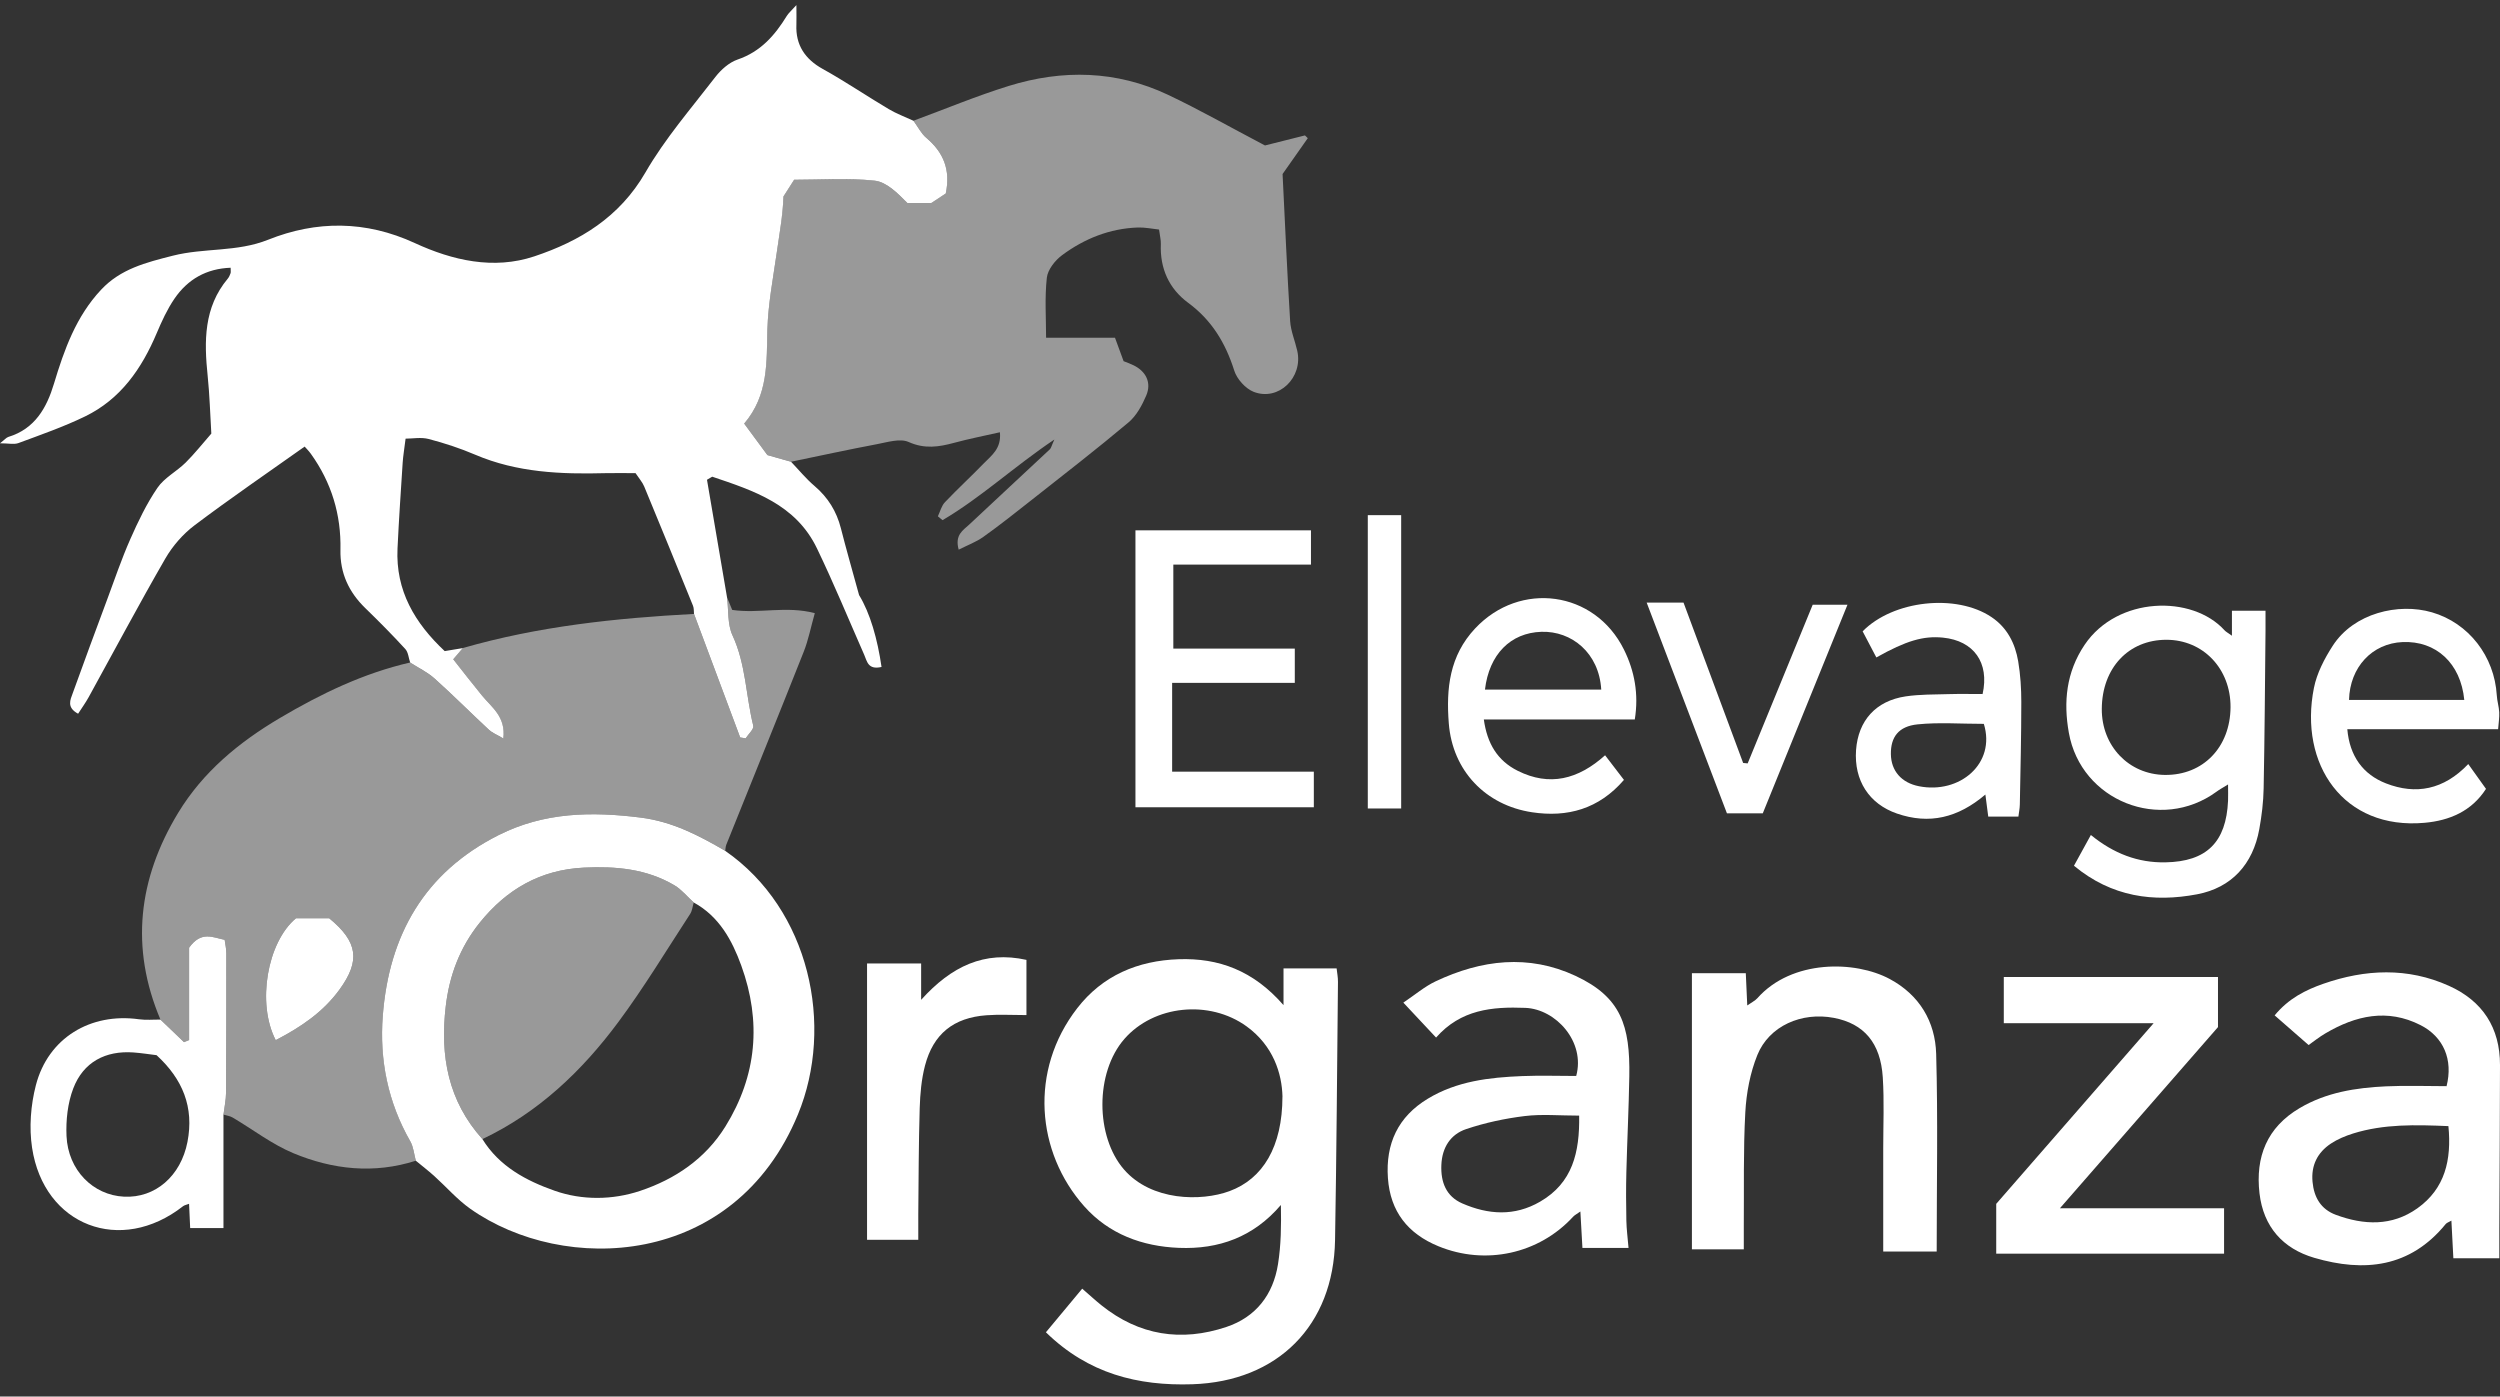
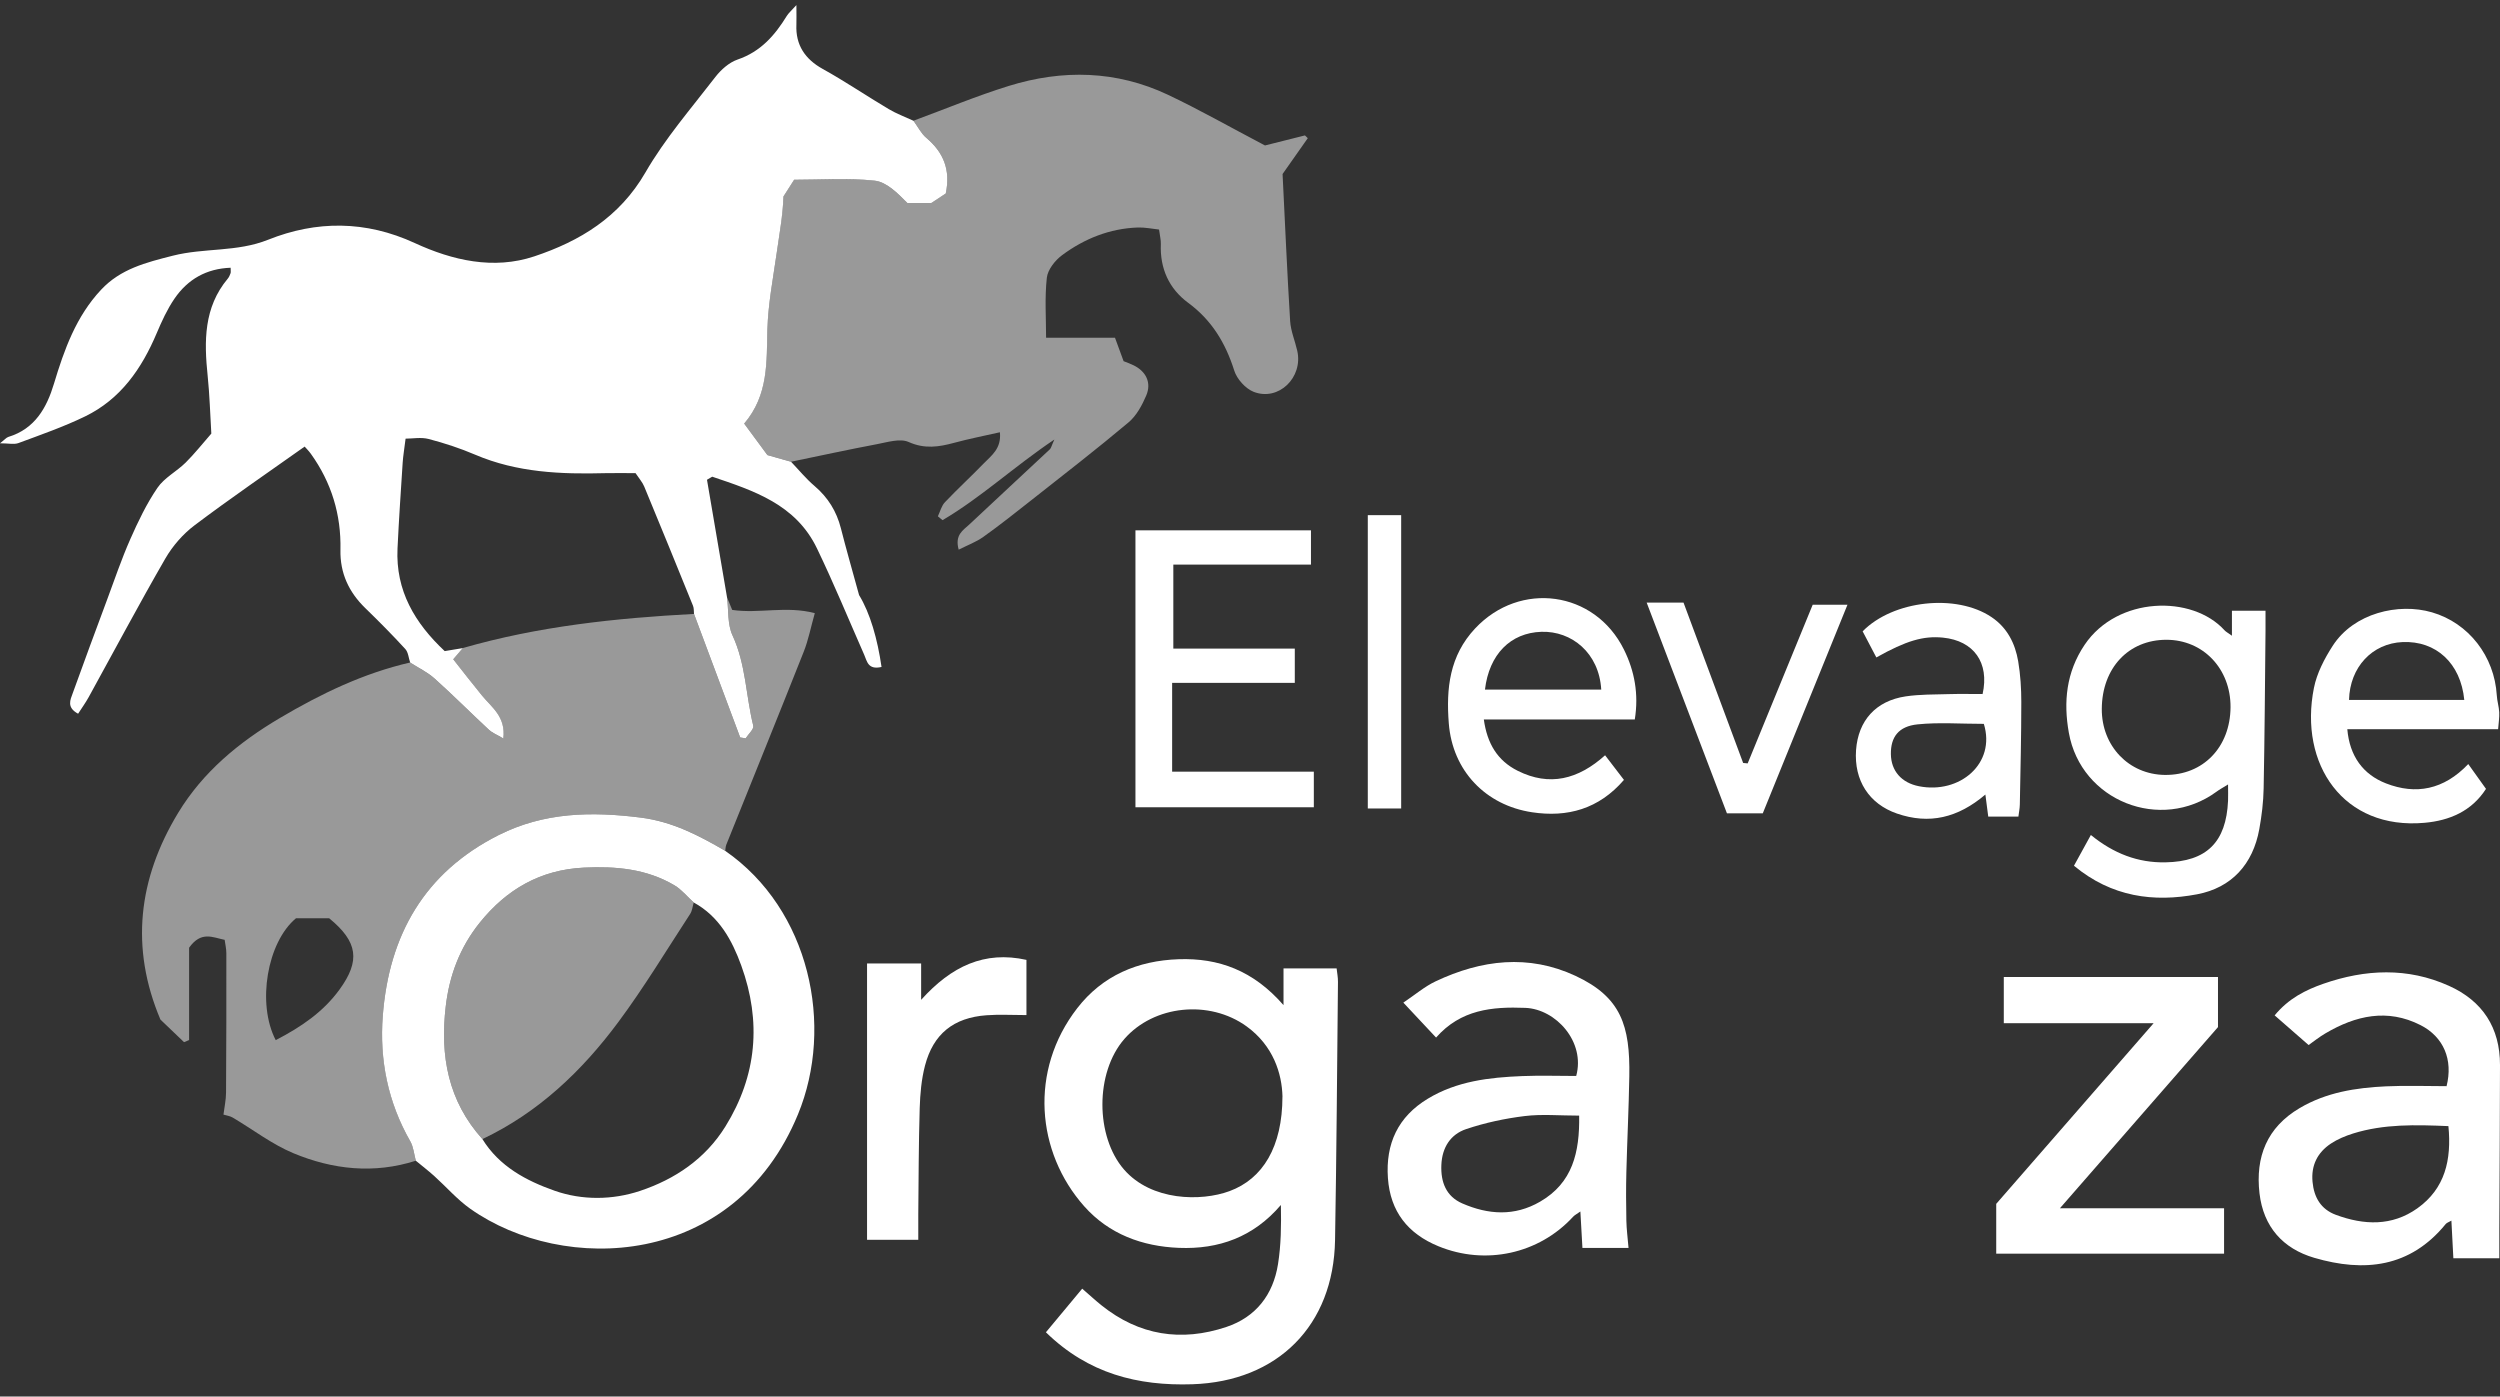
<svg xmlns="http://www.w3.org/2000/svg" width="145" height="81" viewBox="0 0 145 81" fill="none">
  <rect x="0" y="0" width="145" height="81" fill="#333333" stroke="none" />
  <path d="M40.253 35.608C41.146 37.997 42.038 40.383 42.93 42.772L43.248 42.824C43.405 42.576 43.737 42.284 43.69 42.089C43.258 40.352 43.262 38.523 42.484 36.848C42.185 36.205 42.263 35.385 42.169 34.647C42.27 34.895 42.37 35.139 42.467 35.375C44.026 35.606 45.597 35.125 47.258 35.563C47.026 36.386 46.886 37.121 46.615 37.804C45.135 41.541 43.621 45.267 42.123 48.998C42.081 49.105 42.081 49.231 42.062 49.347C40.533 48.455 39.005 47.653 37.178 47.422C34.319 47.059 31.568 47.104 28.927 48.434C24.615 50.606 22.56 54.241 22.204 58.916C22.01 61.471 22.506 63.933 23.799 66.198C23.986 66.526 24.015 66.945 24.119 67.321C21.694 68.099 19.3 67.837 17.015 66.885C15.771 66.367 14.668 65.51 13.495 64.818C13.339 64.725 13.139 64.701 12.961 64.647C13.014 64.221 13.109 63.795 13.111 63.369C13.13 60.676 13.13 57.983 13.128 55.29C13.128 55.026 13.064 54.762 13.03 54.51C12.333 54.372 11.673 53.981 10.968 54.967V60.322C10.871 60.362 10.771 60.405 10.674 60.445C10.218 60.008 9.763 59.572 9.305 59.135C7.537 54.957 8.023 50.958 10.332 47.147C11.773 44.77 13.849 43.057 16.224 41.651C18.609 40.24 21.072 39.051 23.785 38.425C24.262 38.734 24.791 38.986 25.209 39.36C26.284 40.324 27.306 41.349 28.362 42.334C28.545 42.503 28.797 42.598 29.188 42.829C29.34 41.563 28.512 41.023 27.954 40.343C27.385 39.648 26.839 38.937 26.284 38.237C26.49 37.997 26.666 37.792 26.839 37.588C31.222 36.324 35.719 35.849 40.251 35.608H40.253ZM15.992 60.329C17.475 59.558 18.747 58.694 19.694 57.391C20.904 55.723 20.766 54.631 19.091 53.258H17.169C15.496 54.648 14.886 58.2 15.992 60.329Z" fill="white" fill-opacity="0.5" />
  <path d="M45.877 26.78C45.465 26.663 45.052 26.546 44.508 26.392C44.112 25.857 43.661 25.243 43.16 24.567C44.579 22.899 44.451 20.996 44.508 19.093C44.551 17.613 44.84 16.138 45.047 14.665C45.201 13.581 45.398 12.503 45.441 11.389C45.631 11.092 45.821 10.795 46.058 10.424C47.586 10.424 49.169 10.309 50.723 10.476C51.414 10.55 52.045 11.192 52.624 11.77H54.017C54.254 11.613 54.577 11.401 54.852 11.221C55.139 9.86 54.726 8.839 53.732 7.999C53.421 7.738 53.227 7.338 52.98 7.003C54.819 6.325 56.634 5.566 58.507 4.985C61.63 4.017 64.752 4.083 67.745 5.499C69.55 6.353 71.29 7.345 73.369 8.437C73.886 8.306 74.785 8.08 75.687 7.854C75.742 7.907 75.796 7.961 75.851 8.014C75.369 8.699 74.887 9.384 74.389 10.093C74.531 12.931 74.653 15.779 74.828 18.622C74.864 19.202 75.111 19.768 75.241 20.347C75.59 21.893 74.159 23.29 72.711 22.726C72.239 22.54 71.741 21.986 71.587 21.496C71.081 19.897 70.286 18.572 68.912 17.561C67.802 16.742 67.27 15.567 67.329 14.154C67.339 13.923 67.272 13.688 67.225 13.314C66.819 13.271 66.404 13.181 65.993 13.195C64.365 13.252 62.901 13.84 61.611 14.792C61.2 15.094 60.768 15.636 60.716 16.11C60.588 17.268 60.673 18.451 60.673 19.588H64.669C64.845 20.068 64.99 20.468 65.168 20.948C65.324 21.013 65.538 21.087 65.74 21.184C66.468 21.536 66.8 22.195 66.482 22.94C66.24 23.508 65.913 24.115 65.452 24.5C63.613 26.047 61.71 27.517 59.824 29.006C58.905 29.732 57.987 30.458 57.035 31.138C56.622 31.433 56.129 31.614 55.604 31.88C55.362 31.017 55.87 30.75 56.219 30.422C57.771 28.963 59.337 27.517 60.891 26.061C60.965 25.992 60.984 25.866 61.153 25.492C58.794 27.079 56.888 28.864 54.667 30.17C54.577 30.096 54.487 30.022 54.397 29.946C54.529 29.67 54.605 29.339 54.807 29.128C55.538 28.357 56.323 27.638 57.061 26.875C57.503 26.418 58.091 26.023 57.994 25.071C57.071 25.281 56.198 25.45 55.341 25.683C54.449 25.925 53.63 26.052 52.7 25.635C52.204 25.414 51.475 25.647 50.868 25.761C49.202 26.075 47.546 26.437 45.885 26.78H45.877Z" fill="white" fill-opacity="0.5" />
  <path d="M45.877 26.779C46.331 27.253 46.751 27.769 47.246 28.19C48.025 28.854 48.521 29.658 48.772 30.643C49.071 31.821 49.408 32.989 49.826 34.514C50.469 35.561 50.896 37.069 51.129 38.684C50.341 38.865 50.291 38.358 50.125 37.98C49.218 35.92 48.362 33.838 47.386 31.811C46.155 29.247 43.711 28.459 41.309 27.648C41.207 27.707 41.108 27.767 41.005 27.826C41.392 30.101 41.779 32.373 42.168 34.647C42.263 35.387 42.185 36.205 42.484 36.848C43.262 38.523 43.258 40.35 43.689 42.089C43.739 42.286 43.405 42.576 43.248 42.824L42.93 42.772C42.038 40.383 41.145 37.997 40.253 35.608C40.237 35.451 40.253 35.28 40.196 35.139C39.261 32.829 38.319 30.522 37.365 28.219C37.263 27.971 37.073 27.762 36.862 27.443C36.295 27.443 35.707 27.429 35.12 27.443C32.539 27.512 29.988 27.41 27.555 26.37C26.687 25.999 25.778 25.702 24.864 25.462C24.425 25.347 23.932 25.442 23.524 25.442C23.448 26.056 23.381 26.442 23.355 26.832C23.248 28.492 23.134 30.151 23.056 31.814C22.94 34.259 24.06 36.139 25.792 37.764C26.155 37.704 26.499 37.647 26.843 37.59C26.668 37.794 26.495 37.999 26.288 38.239C26.841 38.939 27.389 39.65 27.959 40.345C28.516 41.025 29.345 41.565 29.193 42.831C28.801 42.6 28.55 42.505 28.367 42.336C27.308 41.351 26.288 40.326 25.213 39.362C24.796 38.986 24.266 38.734 23.789 38.427C23.699 38.163 23.68 37.833 23.509 37.645C22.762 36.829 21.981 36.041 21.186 35.27C20.23 34.34 19.717 33.241 19.746 31.89C19.791 29.846 19.224 27.983 18.03 26.32C17.895 26.135 17.729 25.971 17.669 25.902C15.503 27.439 13.358 28.904 11.286 30.467C10.612 30.974 10.009 31.669 9.587 32.399C8.059 35.047 6.625 37.749 5.147 40.428C4.967 40.756 4.746 41.061 4.53 41.396C3.851 41.032 4.079 40.59 4.217 40.209C4.869 38.394 5.541 36.586 6.213 34.778C6.649 33.603 7.053 32.413 7.558 31.269C8.011 30.243 8.502 29.216 9.131 28.295C9.532 27.707 10.247 27.346 10.769 26.829C11.288 26.313 11.746 25.733 12.257 25.148C12.188 24.008 12.159 22.902 12.045 21.805C11.836 19.792 11.813 17.834 13.21 16.162C13.284 16.074 13.334 15.957 13.372 15.848C13.396 15.779 13.377 15.696 13.377 15.529C11.972 15.579 10.89 16.198 10.121 17.32C9.701 17.934 9.383 18.629 9.091 19.319C8.22 21.384 6.993 23.154 4.933 24.153C3.69 24.757 2.371 25.214 1.073 25.697C0.816 25.792 0.496 25.711 0 25.711C0.268 25.504 0.365 25.378 0.489 25.34C2.024 24.872 2.71 23.654 3.13 22.255C3.726 20.273 4.414 18.353 5.861 16.807C6.993 15.596 8.455 15.229 10.024 14.83C11.851 14.366 13.737 14.63 15.548 13.906C18.35 12.786 21.207 12.781 24.062 14.099C26.241 15.103 28.623 15.658 30.987 14.87C33.635 13.987 35.932 12.6 37.432 10.007C38.571 8.035 40.092 6.282 41.49 4.466C41.817 4.043 42.289 3.622 42.781 3.453C44.109 3.001 44.938 2.059 45.633 0.924C45.735 0.76 45.892 0.629 46.191 0.296C46.191 0.803 46.202 1.119 46.191 1.433C46.138 2.611 46.698 3.434 47.716 3.998C49.022 4.721 50.26 5.566 51.544 6.327C51.997 6.596 52.5 6.781 52.982 7.005C53.229 7.34 53.423 7.74 53.734 8.002C54.729 8.842 55.142 9.862 54.854 11.223C54.579 11.404 54.256 11.616 54.019 11.773H52.626C52.05 11.194 51.418 10.552 50.725 10.478C49.171 10.312 47.588 10.426 46.06 10.426C45.823 10.797 45.633 11.095 45.443 11.392C45.403 12.505 45.203 13.583 45.049 14.668C44.84 16.14 44.553 17.616 44.51 19.095C44.456 20.998 44.582 22.902 43.163 24.569C43.661 25.245 44.114 25.859 44.51 26.394C45.054 26.549 45.467 26.665 45.88 26.782L45.877 26.779Z" fill="white" />
  <path d="M24.117 67.321C24.015 66.945 23.984 66.526 23.797 66.198C22.501 63.933 22.005 61.471 22.202 58.916C22.56 54.241 24.615 50.603 28.924 48.434C31.566 47.104 34.316 47.059 37.175 47.422C39.003 47.656 40.531 48.455 42.059 49.347C46.974 52.752 48.397 59.503 46.283 64.632C42.591 73.585 32.688 73.934 27.27 70.104C26.509 69.564 25.88 68.834 25.18 68.203C24.838 67.897 24.473 67.616 24.117 67.321ZM27.978 66.065C28.955 67.654 30.533 68.489 32.175 69.065C33.768 69.624 35.522 69.605 37.123 69.072C39.152 68.394 40.913 67.211 42.076 65.332C43.903 62.382 44.171 59.249 42.996 56.008C42.458 54.524 41.706 53.149 40.237 52.345C39.866 52.009 39.541 51.6 39.121 51.35C37.498 50.387 35.707 50.234 33.865 50.322C31.343 50.444 29.375 51.583 27.819 53.522C26.68 54.945 26.065 56.556 25.852 58.376C25.515 61.252 25.994 63.857 27.978 66.065Z" fill="white" />
  <path d="M74.444 58.295V56.166H77.524C77.552 56.429 77.607 56.694 77.602 56.955C77.552 61.947 77.519 66.938 77.433 71.927C77.348 76.877 74.109 80.127 69.152 80.287C65.998 80.389 63.122 79.677 60.663 77.272C61.352 76.447 62.037 75.624 62.768 74.743C63.184 75.103 63.523 75.417 63.884 75.707C66.067 77.458 68.513 77.838 71.126 76.965C72.837 76.394 73.841 75.1 74.123 73.328C74.301 72.219 74.315 71.084 74.292 69.888C72.699 71.755 70.682 72.469 68.378 72.376C66.254 72.291 64.32 71.582 62.882 69.962C60.106 66.831 59.679 62.089 62.481 58.473C63.948 56.579 65.991 55.716 68.364 55.635C70.677 55.556 72.687 56.282 74.441 58.295H74.444ZM74.384 63.602C74.351 62.265 73.853 60.657 72.308 59.534C70.144 57.964 66.923 58.3 65.213 60.26C63.504 62.22 63.535 65.924 65.191 67.83C66.783 69.664 69.664 69.693 71.311 69.086C73.245 68.372 74.377 66.519 74.382 63.602H74.384Z" fill="white" />
  <path d="M144.957 72.981H142.295C142.257 72.243 142.219 71.544 142.181 70.797C142.036 70.882 141.915 70.915 141.849 70.996C139.786 73.525 137.122 73.801 134.229 72.954C132.409 72.421 131.277 71.156 131.051 69.215C130.807 67.097 131.483 65.391 133.377 64.271C134.922 63.357 136.635 63.089 138.384 63.008C139.563 62.953 140.745 62.998 141.901 62.998C142.288 61.466 141.732 60.141 140.392 59.458C138.472 58.48 136.635 58.897 134.877 59.934C134.511 60.148 134.177 60.417 133.899 60.612C133.204 60.005 132.584 59.463 131.929 58.892C132.741 57.909 133.721 57.419 134.756 57.058C137.19 56.211 139.642 56.099 142.036 57.177C143.987 58.054 145.002 59.606 145 61.77C144.995 64.942 144.974 68.113 144.96 71.284C144.957 71.829 144.96 72.376 144.96 72.978L144.957 72.981ZM142.008 65.315C140.104 65.234 138.27 65.184 136.479 65.743C136.032 65.884 135.582 66.069 135.195 66.326C134.414 66.843 134.037 67.59 134.127 68.548C134.212 69.448 134.609 70.135 135.477 70.459C137.107 71.063 138.733 71.132 140.209 70.081C141.815 68.936 142.197 67.273 142.008 65.315Z" fill="white" />
  <path d="M94.455 72.381H91.781C91.743 71.705 91.707 71.058 91.662 70.266C91.448 70.418 91.32 70.48 91.233 70.578C89.251 72.731 86.154 73.404 83.425 72.281C81.655 71.553 80.637 70.271 80.499 68.329C80.359 66.334 81.083 64.77 82.815 63.724C84.498 62.705 86.382 62.489 88.288 62.413C89.344 62.37 90.404 62.406 91.42 62.406C91.961 60.426 90.245 58.528 88.468 58.456C86.546 58.38 84.723 58.552 83.292 60.179C82.659 59.503 82.101 58.906 81.394 58.152C82.063 57.705 82.626 57.219 83.271 56.915C85.919 55.666 88.651 55.328 91.382 56.601C94.025 57.836 94.55 59.489 94.5 62.425C94.469 64.276 94.377 66.126 94.329 67.977C94.305 68.919 94.31 69.862 94.329 70.801C94.339 71.303 94.407 71.805 94.455 72.383V72.381ZM91.588 64.706C90.457 64.706 89.429 64.609 88.428 64.732C87.281 64.873 86.13 65.12 85.039 65.487C84.132 65.791 83.641 66.552 83.599 67.564C83.556 68.565 83.876 69.393 84.816 69.8C86.316 70.452 87.837 70.561 89.325 69.697C91.209 68.606 91.626 66.843 91.591 64.704L91.588 64.706Z" fill="white" />
-   <path d="M101.142 72.46H98.131V56.444H101.256C101.282 57.034 101.308 57.609 101.341 58.316C101.593 58.138 101.792 58.045 101.928 57.895C103.928 55.64 107.604 55.704 109.609 56.784C111.327 57.707 112.245 59.251 112.298 61.128C112.404 64.92 112.328 68.72 112.328 72.59H109.227C109.227 70.575 109.227 68.608 109.227 66.64C109.227 65.253 109.289 63.864 109.201 62.482C109.073 60.481 108.105 59.37 106.367 59.037C104.5 58.68 102.613 59.498 101.928 61.188C101.508 62.225 101.289 63.393 101.228 64.516C101.107 66.731 101.159 68.955 101.14 71.175C101.137 71.565 101.14 71.953 101.14 72.462L101.142 72.46Z" fill="white" />
  <path d="M115.781 72.714V69.823C118.74 66.426 121.716 63.012 124.91 59.346H116.22V56.665H128.643V59.572C125.712 62.931 122.689 66.395 119.476 70.078H128.996V72.712H115.779L115.781 72.714Z" fill="white" />
  <path d="M129.452 36.871V35.423H131.4C131.4 35.815 131.403 36.2 131.4 36.584C131.369 39.633 131.35 42.681 131.291 45.731C131.277 46.518 131.18 47.311 131.04 48.086C130.672 50.132 129.426 51.491 127.433 51.869C124.92 52.345 122.48 52.031 120.29 50.213C120.608 49.635 120.916 49.076 121.27 48.429C122.594 49.509 124.004 50.047 125.596 50.016C127.986 49.973 129.12 48.85 129.227 46.442C129.239 46.173 129.227 45.905 129.227 45.498C128.928 45.683 128.733 45.788 128.557 45.919C125.321 48.284 120.698 46.464 119.993 42.5C119.675 40.716 119.837 38.989 120.909 37.397C122.812 34.578 127.148 34.49 129.023 36.557C129.094 36.638 129.198 36.688 129.45 36.871H129.452ZM125.563 44.946C127.779 44.97 129.357 43.34 129.371 41.013C129.383 38.789 127.784 37.107 125.651 37.107C123.453 37.107 121.92 38.744 121.904 41.111C121.889 43.266 123.47 44.922 125.563 44.946Z" fill="white" />
  <path d="M65.853 30.76H76.036V32.748H68.053V37.618H75.098V39.607H67.984V44.756H76.202V46.821H65.856V30.757L65.853 30.76Z" fill="white" />
-   <path d="M9.305 59.135C9.76 59.572 10.216 60.008 10.674 60.445C10.771 60.405 10.871 60.362 10.968 60.322V54.966C11.673 53.981 12.332 54.369 13.03 54.51C13.063 54.762 13.127 55.026 13.127 55.29C13.13 57.983 13.127 60.676 13.111 63.369C13.108 63.795 13.014 64.221 12.961 64.647V71.227H11.03C11.008 70.768 10.987 70.309 10.966 69.821C10.826 69.876 10.7 69.895 10.614 69.962C7.007 72.79 2.546 71.101 1.86 66.569C1.682 65.394 1.782 64.097 2.081 62.941C2.793 60.2 5.247 58.725 8.061 59.118C8.469 59.175 8.889 59.132 9.305 59.137V59.135ZM9.079 61.2C8.664 61.15 8.203 61.076 7.741 61.042C6.12 60.926 4.834 61.599 4.25 63.127C3.925 63.978 3.818 64.973 3.858 65.891C3.949 67.873 5.399 69.319 7.193 69.407C9.003 69.498 10.489 68.211 10.873 66.231C11.265 64.219 10.593 62.584 9.077 61.197L9.079 61.2Z" fill="white" />
  <path d="M53.426 55.882V57.99C55.182 56.039 57.102 55.133 59.534 55.673V58.875C58.696 58.875 57.953 58.83 57.218 58.885C55.312 59.023 54.131 59.962 53.649 61.809C53.442 62.603 53.369 63.448 53.343 64.273C53.281 66.331 53.281 68.391 53.26 70.449C53.255 70.915 53.26 71.382 53.26 71.908H50.289V55.882H53.426Z" fill="white" />
  <path d="M94.82 41.729H86.062C86.254 43.119 86.847 44.116 88.027 44.706C89.873 45.629 91.534 45.208 93.095 43.806C93.466 44.289 93.791 44.713 94.189 45.234C92.732 46.925 90.912 47.422 88.857 47.111C86.168 46.704 84.246 44.71 84.03 41.955C83.871 39.928 84.073 38.032 85.559 36.448C88.159 33.676 92.49 34.259 94.184 37.666C94.809 38.922 95.053 40.269 94.818 41.727L94.82 41.729ZM92.872 39.995C92.746 37.868 91.156 36.588 89.4 36.645C87.609 36.703 86.37 37.952 86.128 39.995H92.872Z" fill="white" />
  <path d="M115.15 46.085C113.56 47.437 111.897 47.834 110.02 47.185C108.406 46.626 107.526 45.265 107.651 43.504C107.775 41.796 108.795 40.649 110.53 40.39C111.346 40.269 112.184 40.283 113.01 40.259C113.676 40.24 114.343 40.254 114.991 40.254C115.397 38.432 114.478 37.162 112.696 36.983C111.555 36.869 110.563 37.159 108.828 38.132C108.563 37.623 108.294 37.117 108.033 36.617C109.804 34.811 113.465 34.419 115.506 35.791C116.42 36.405 116.88 37.319 117.056 38.361C117.186 39.136 117.236 39.936 117.236 40.723C117.236 42.702 117.186 44.682 117.15 46.661C117.146 46.892 117.096 47.123 117.067 47.361H115.318C115.264 46.944 115.216 46.571 115.152 46.083L115.15 46.085ZM115.062 41.984C113.719 41.984 112.457 41.886 111.22 42.013C110.107 42.127 109.659 42.757 109.671 43.737C109.683 44.71 110.283 45.403 111.301 45.602C113.66 46.069 115.774 44.287 115.062 41.982V41.984Z" fill="white" />
  <path d="M143.159 44.315C143.543 44.853 143.84 45.267 144.188 45.755C143.348 47.056 142.072 47.591 140.631 47.722C135.914 48.151 133.325 44.315 134.208 39.898C134.378 39.044 134.817 38.201 135.297 37.457C136.521 35.556 139.108 34.949 141.054 35.515C143.187 36.134 144.677 38.068 144.813 40.323C144.831 40.654 144.938 40.98 144.955 41.311C144.969 41.615 144.919 41.925 144.891 42.293H136.144C136.279 43.863 137.062 44.922 138.391 45.438C140.112 46.107 141.732 45.817 143.161 44.313L143.159 44.315ZM142.928 40.595C142.722 38.468 141.291 37.157 139.35 37.24C137.589 37.314 136.289 38.696 136.244 40.595H142.928Z" fill="white" />
  <path d="M107.153 35.075C105.475 39.208 103.859 43.183 102.241 47.173H100.162C98.629 43.147 97.087 39.101 95.506 34.949H97.644C98.807 38.078 99.956 41.166 101.102 44.251C101.19 44.261 101.277 44.268 101.365 44.277C102.613 41.232 103.862 38.185 105.136 35.075H107.153Z" fill="white" />
  <path d="M79.332 29.879H81.268V46.892H79.332V29.879Z" fill="white" />
-   <path d="M15.992 60.329C14.886 58.2 15.496 54.648 17.169 53.258H19.091C20.766 54.631 20.904 55.723 19.694 57.391C18.747 58.694 17.475 59.558 15.992 60.329Z" fill="white" />
  <path d="M27.978 66.065C25.994 63.855 25.512 61.249 25.852 58.376C26.065 56.556 26.68 54.945 27.819 53.522C29.375 51.581 31.343 50.444 33.865 50.322C35.707 50.234 37.498 50.387 39.121 51.35C39.541 51.6 39.866 52.009 40.237 52.345C40.17 52.566 40.151 52.821 40.03 53.006C38.654 55.114 37.353 57.276 35.854 59.291C33.749 62.125 31.222 64.53 27.98 66.067L27.978 66.065Z" fill="white" fill-opacity="0.5" />
</svg>